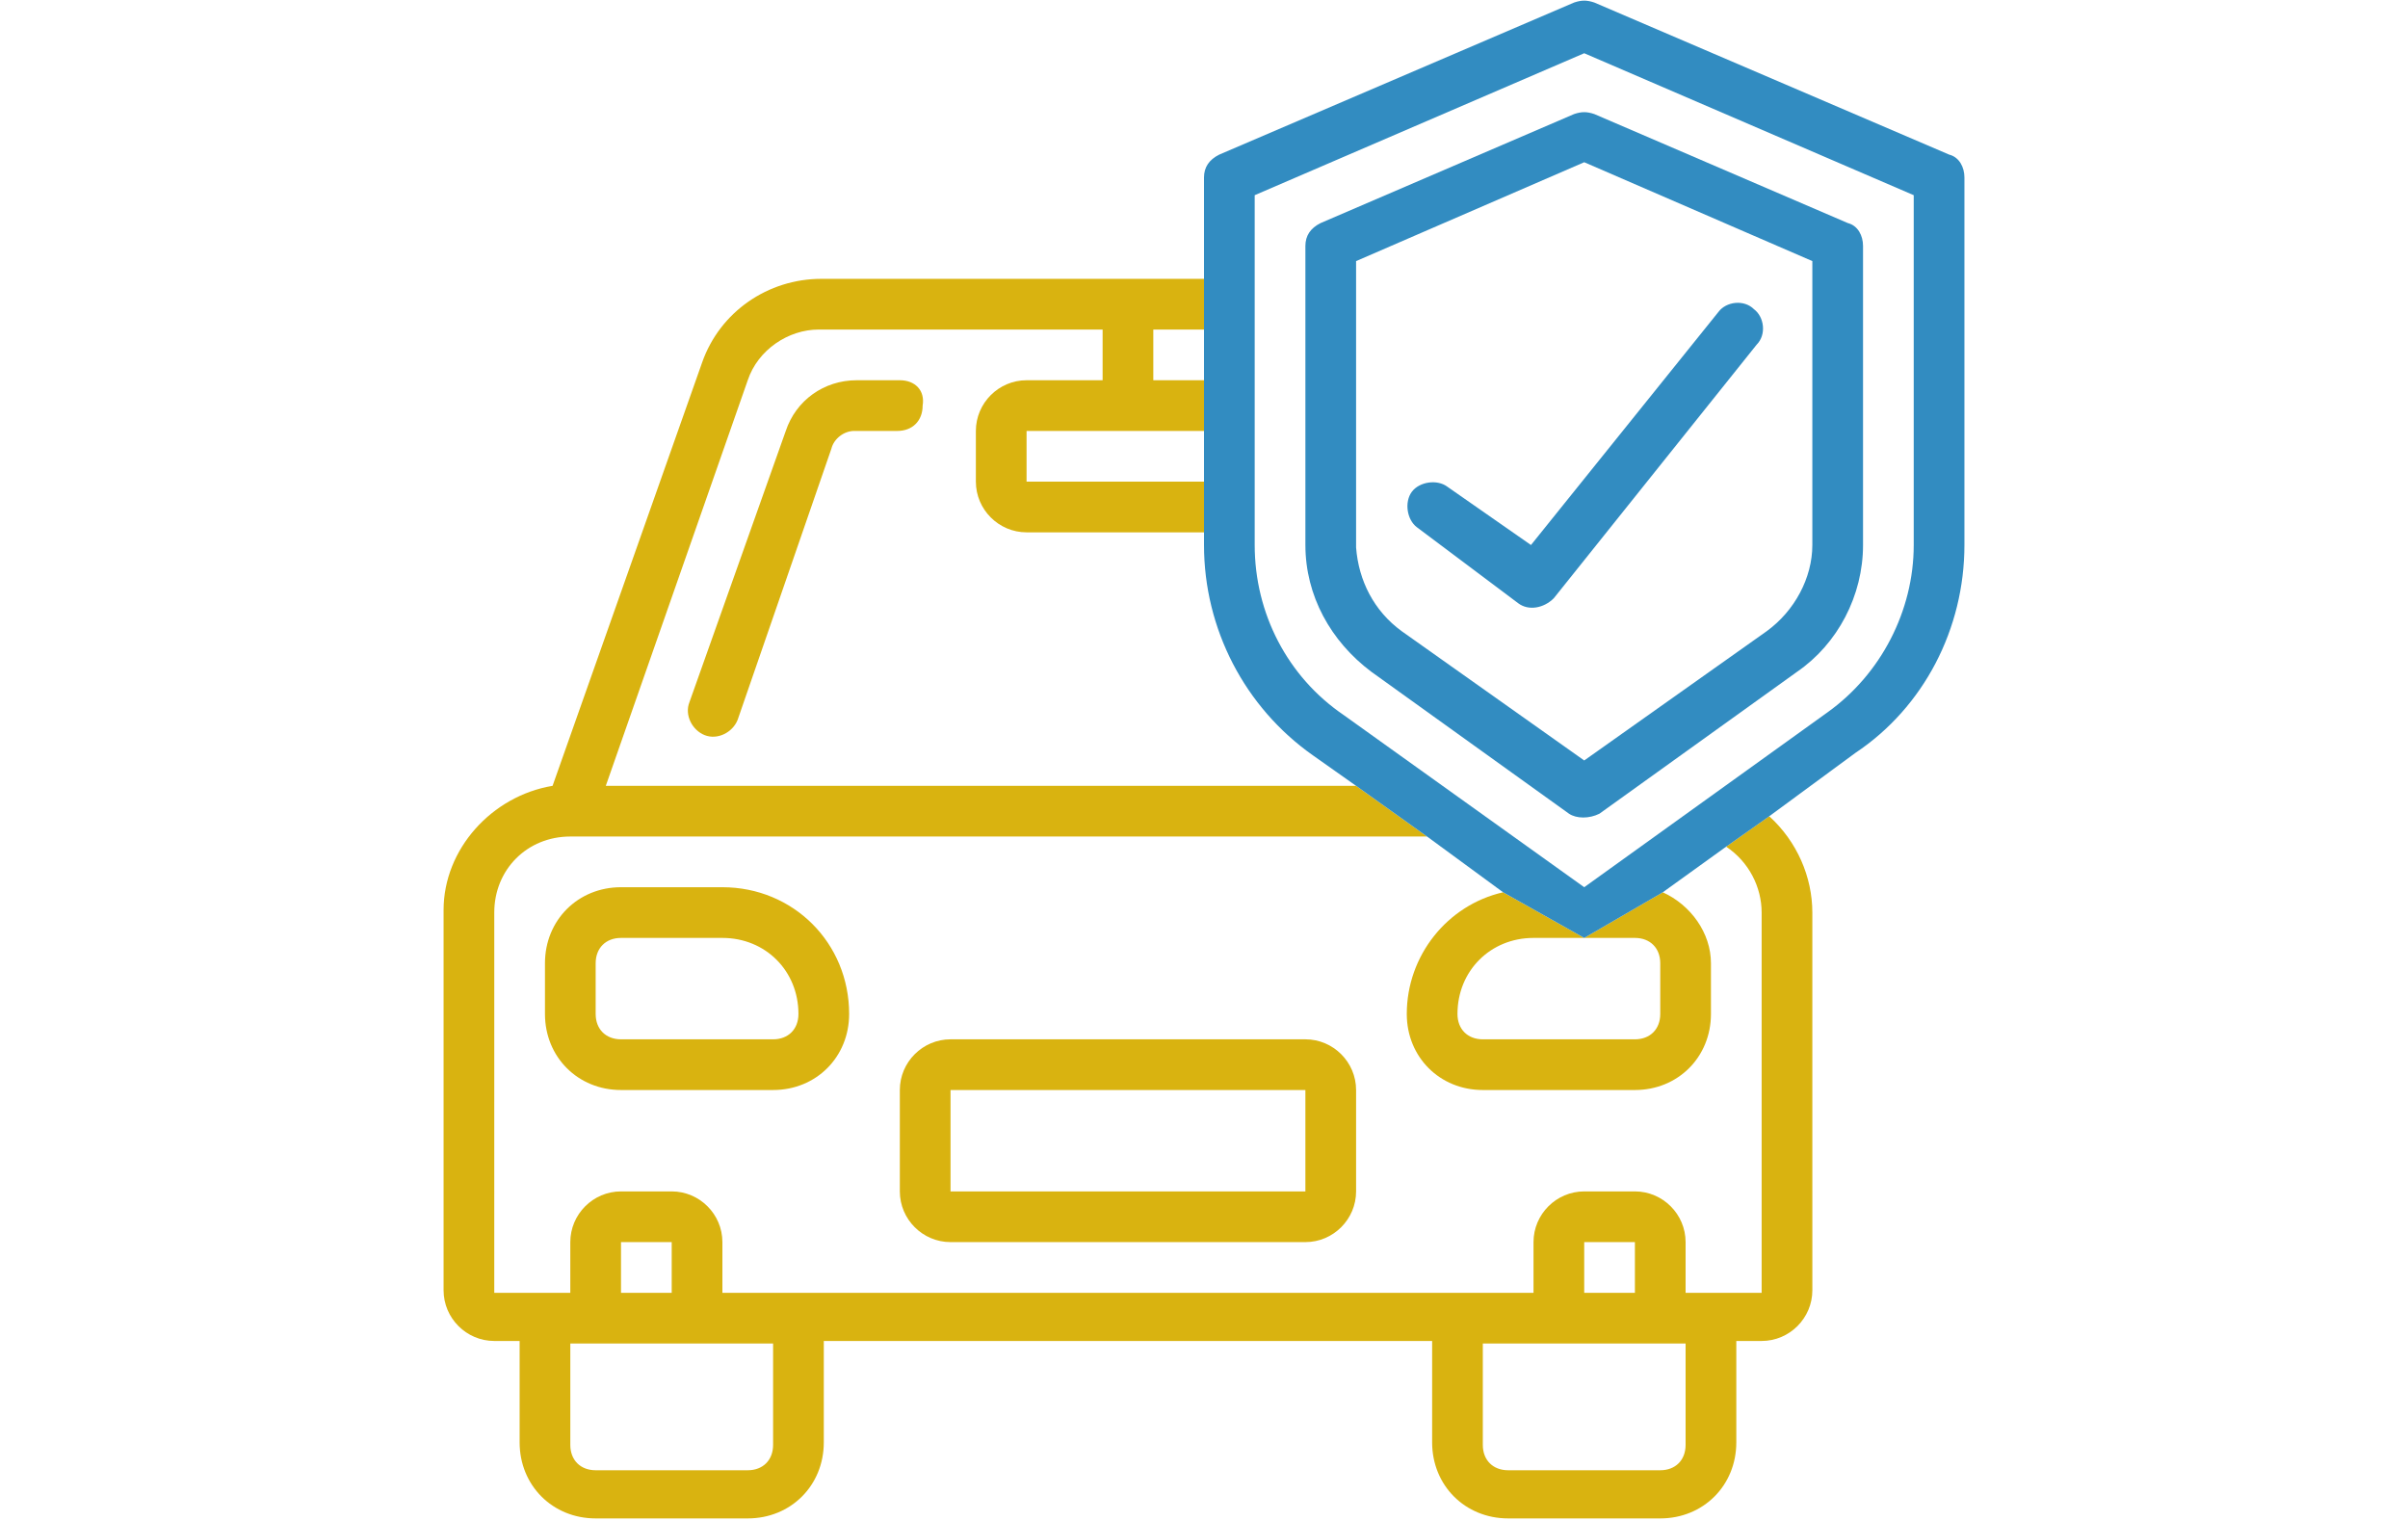
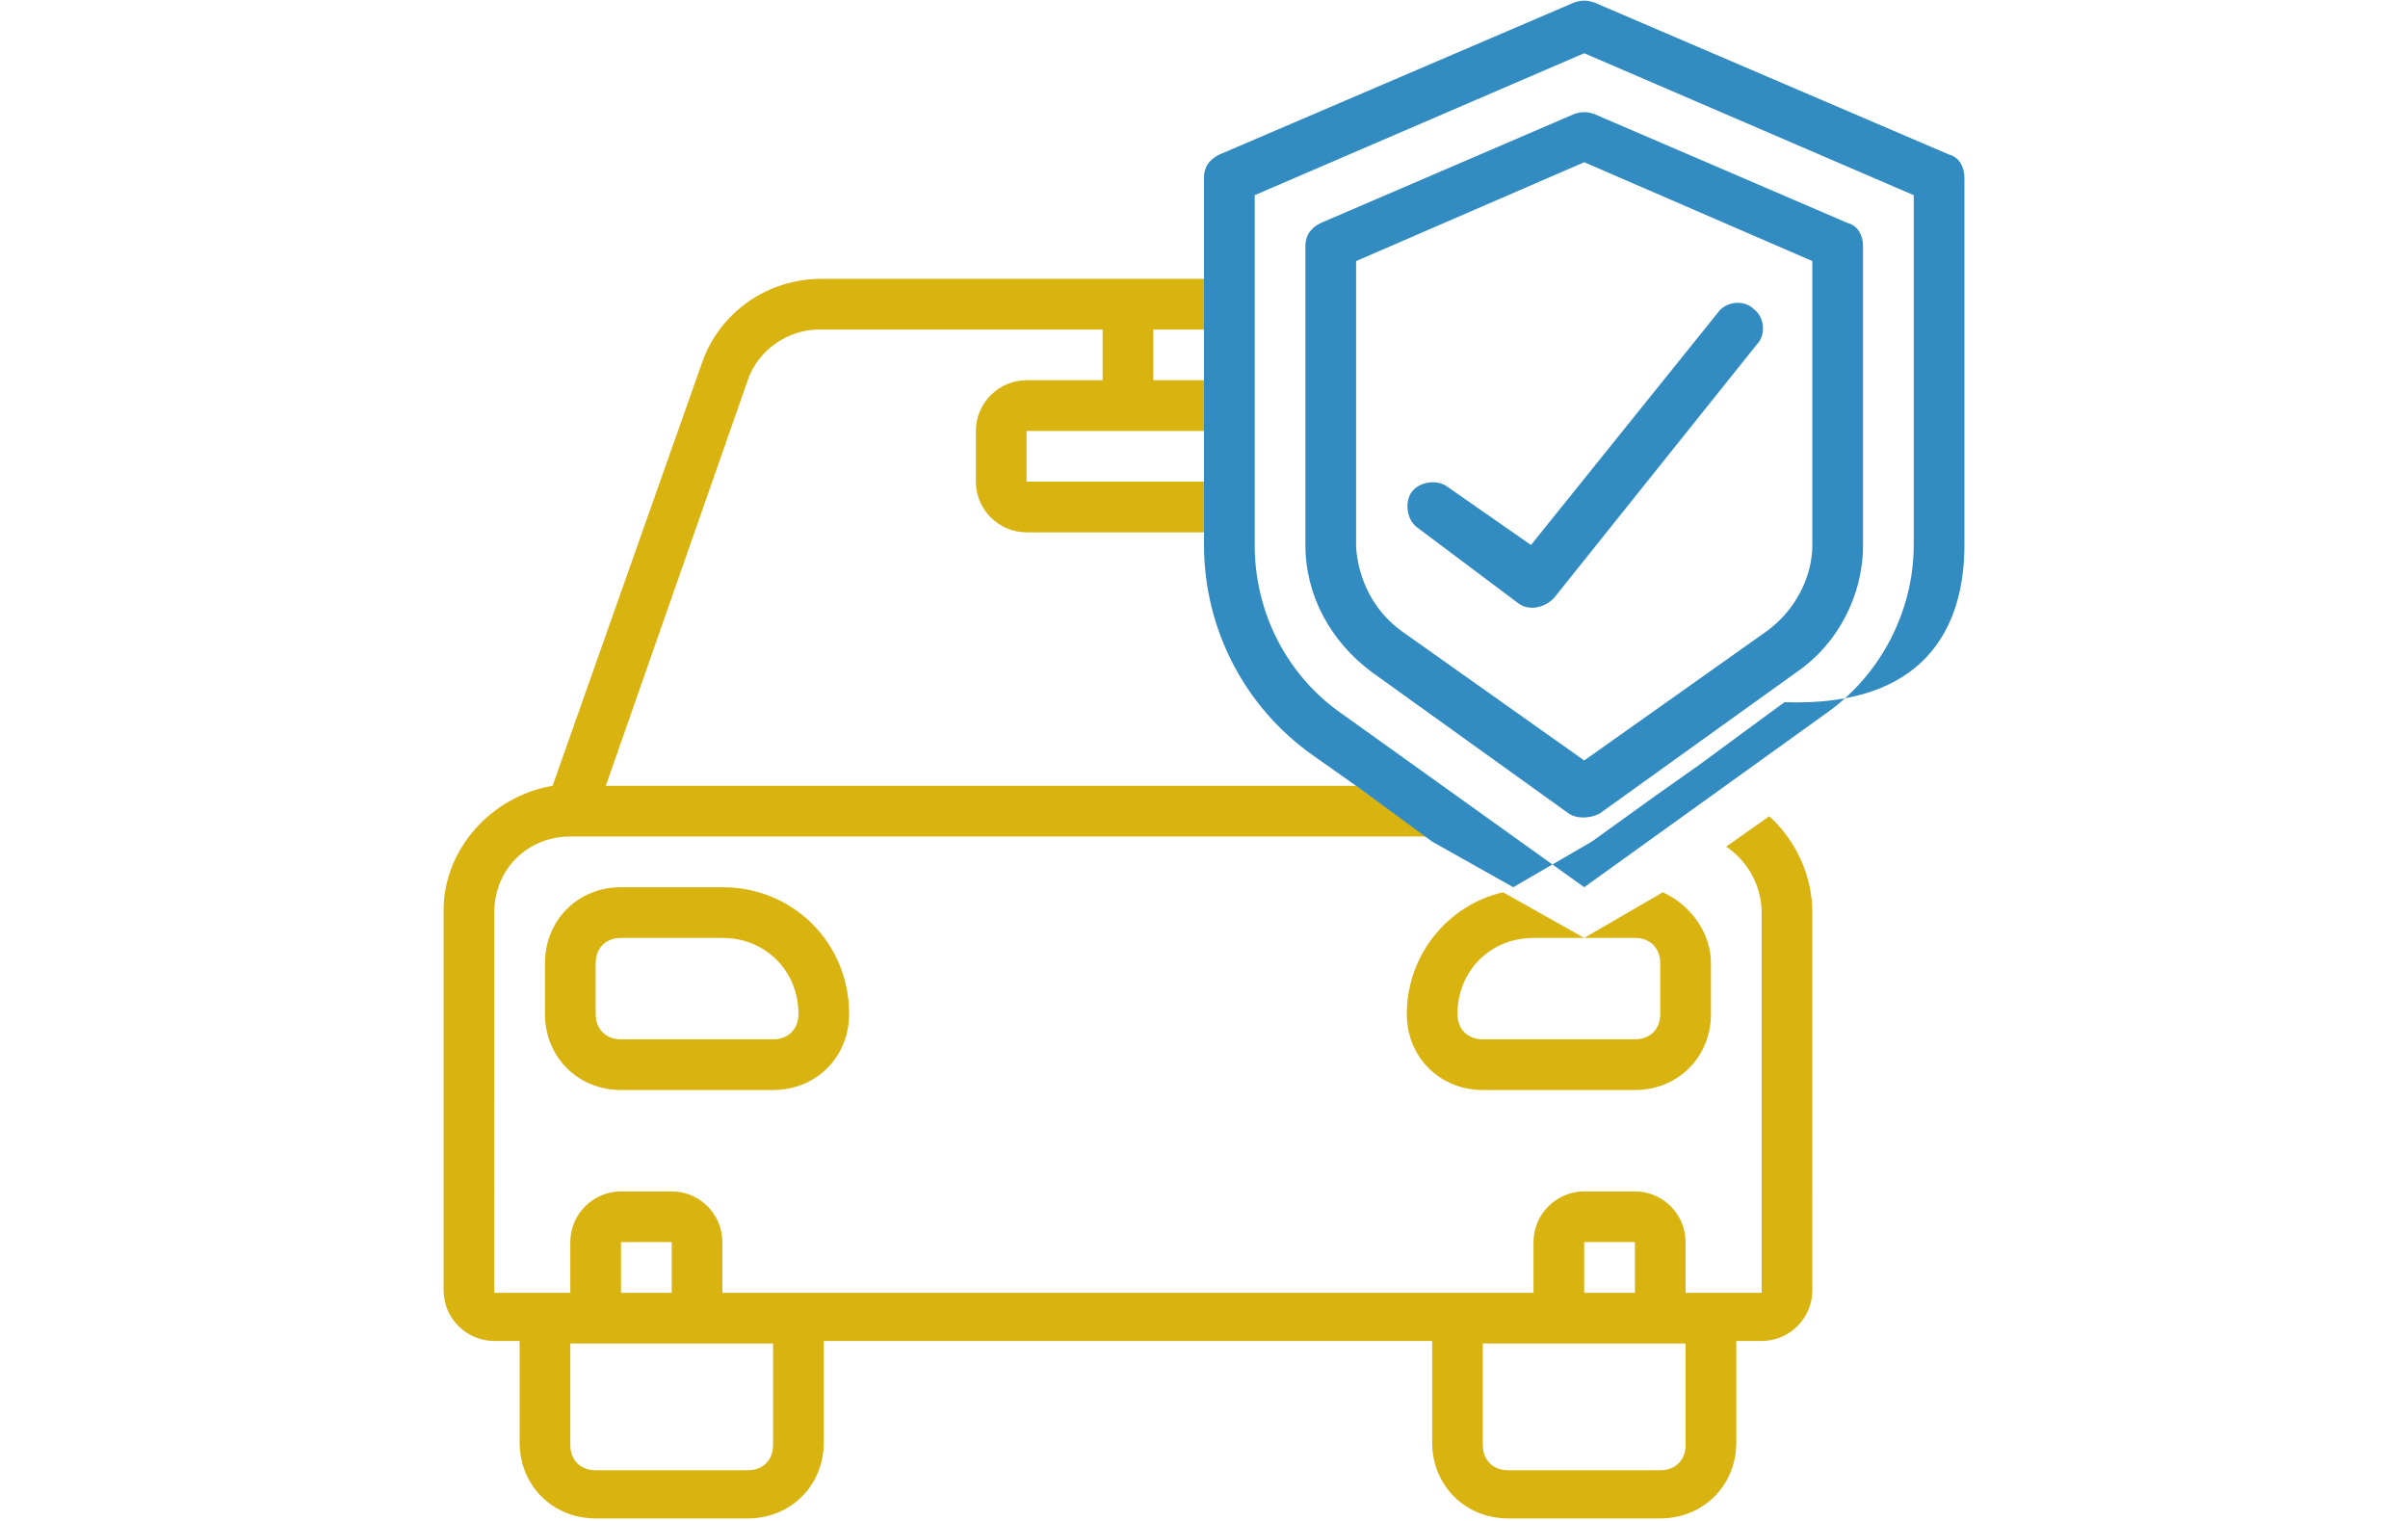
<svg xmlns="http://www.w3.org/2000/svg" version="1.1" id="Layer_1" x="0px" y="0px" viewBox="0 0 95 60" style="enable-background:new 0 0 95 60;" xml:space="preserve">
  <style type="text/css">
	.st0{fill:none;}
	.st1{fill:#D9B310;}
	.st2{fill:#328CC1;}
</style>
  <title>icon-car</title>
  <path class="st0" d="M22.5,57c0,0.6,0.4,1,1,1h6c0.6,0,1-0.4,1-1v-4h-8V57z" />
  <rect x="62.5" y="49" class="st0" width="2" height="2" />
  <path class="st0" d="M58.5,57c0,0.6,0.4,1,1,1h6c0.6,0,1-0.4,1-1v-4h-8V57z" />
  <rect x="45.5" y="13" class="st0" width="2" height="2" />
  <path class="st0" d="M57.5,40c0,0.6,0.4,1,1,1h6c0.6,0,1-0.4,1-1v-2c0-0.6-0.4-1-1-1h-4C58.8,37,57.5,38.3,57.5,40z" />
  <rect x="24.5" y="49" class="st0" width="2" height="2" />
  <rect x="40.5" y="17" class="st0" width="7" height="2" />
  <path class="st0" d="M35.5,17h-1.7c-0.4,0-0.8,0.3-0.9,0.7l-3.8,10.7c-0.2,0.5-0.8,0.8-1.3,0.6c-0.5-0.2-0.8-0.8-0.6-1.3l0,0L31,17  c0.4-1.2,1.6-2,2.8-2h1.7c0.6,0,1,0.4,1,1C36.5,16.6,36.1,17,35.5,17z" />
  <rect x="37.5" y="43" class="st0" width="14" height="4" />
-   <path class="st0" d="M24.5,41h6c0.6,0,1-0.4,1-1c0-1.7-1.3-3-3-3h-4c-0.6,0-1,0.4-1,1v2C23.5,40.6,23.9,41,24.5,41z" />
  <path class="st0" d="M35.5,43c0-1.1,0.9-2,2-2h14c1.1,0,2,0.9,2,2v4c0,1.1-0.9,2-2,2h-14c-1.1,0-2-0.9-2-2V43z M28.5,35  c2.8,0,5,2.2,5,5c0,1.7-1.3,3-3,3h-6c-1.7,0-3-1.3-3-3v-2c0-1.7,1.3-3,3-3H28.5z" />
  <path class="st1" d="M55.5,40c0,1.7,1.3,3,3,3h6c1.7,0,3-1.3,3-3v-2c0-1.2-0.8-2.3-1.9-2.8L62.5,37h2c0.6,0,1,0.4,1,1v2  c0,0.6-0.4,1-1,1h-6c-0.6,0-1-0.4-1-1c0-1.7,1.3-3,3-3h2l-3.2-1.8C57.1,35.7,55.5,37.7,55.5,40z" />
  <path class="st1" d="M69.5,36v15h-3v-2c0-1.1-0.9-2-2-2h-2c-1.1,0-2,0.9-2,2v2h-32v-2c0-1.1-0.9-2-2-2h-2c-1.1,0-2,0.9-2,2v2h-3V36  c0-1.7,1.3-3,3-3h33.8l-2.8-2H23.9l5.6-16c0.4-1.2,1.6-2,2.8-2h11.2v2h-3c-1.1,0-2,0.9-2,2v2c0,1.1,0.9,2,2,2h7v-2h-7v-2h7v-2h-2v-2  h2v-2H32.4c-2.1,0-4,1.3-4.7,3.3l-5.9,16.7c-2.4,0.4-4.3,2.5-4.3,4.9v15c0,1.1,0.9,2,2,2h1v4c0,1.7,1.3,3,3,3h6c1.7,0,3-1.3,3-3v-4  h24v4c0,1.7,1.3,3,3,3h6c1.7,0,3-1.3,3-3v-4h1c1.1,0,2-0.9,2-2V36c0-1.4-0.6-2.8-1.7-3.8l-1.7,1.2C69,34,69.5,35,69.5,36z M24.5,49  h2v2h-2V49z M30.5,57c0,0.6-0.4,1-1,1h-6c-0.6,0-1-0.4-1-1v-4h8V57z M62.5,49h2v2h-2V49z M66.5,57c0,0.6-0.4,1-1,1h-6  c-0.6,0-1-0.4-1-1v-4h8V57z" />
-   <path class="st1" d="M35.5,15h-1.7c-1.3,0-2.4,0.8-2.8,2l-3.8,10.7c-0.2,0.5,0.1,1.1,0.6,1.3c0.5,0.2,1.1-0.1,1.3-0.6l0,0l3.7-10.7  c0.1-0.4,0.5-0.7,0.9-0.7h1.7c0.6,0,1-0.4,1-1C36.5,15.4,36.1,15,35.5,15z" />
  <path class="st1" d="M21.5,38v2c0,1.7,1.3,3,3,3h6c1.7,0,3-1.3,3-3c0-2.8-2.2-5-5-5h-4C22.8,35,21.5,36.3,21.5,38z M23.5,38  c0-0.6,0.4-1,1-1h4c1.7,0,3,1.3,3,3c0,0.6-0.4,1-1,1h-6c-0.6,0-1-0.4-1-1V38z" />
-   <path class="st1" d="M37.5,49h14c1.1,0,2-0.9,2-2v-4c0-1.1-0.9-2-2-2h-14c-1.1,0-2,0.9-2,2v4C35.5,48.1,36.4,49,37.5,49z M37.5,43  h14v4h-14V43z" />
  <path class="st2" d="M72.9,8.8l-10-4.3c-0.3-0.1-0.5-0.1-0.8,0l-10,4.3c-0.4,0.2-0.6,0.5-0.6,0.9v11.8c0,2,1,3.8,2.6,5l7.8,5.6  c0.3,0.2,0.8,0.2,1.2,0l7.8-5.6c1.6-1.1,2.6-3,2.6-5V9.7C73.5,9.3,73.3,8.9,72.9,8.8z M71.5,21.5c0,1.3-0.7,2.6-1.8,3.4L62.5,30  l-7.2-5.1c-1.1-0.8-1.7-2-1.8-3.3V10.3l9-3.9l9,3.9V21.5z" />
  <path class="st2" d="M57.1,19.2c-0.4-0.3-1.1-0.2-1.4,0.2c-0.3,0.4-0.2,1.1,0.2,1.4l4,3c0.4,0.3,1,0.2,1.4-0.2l8-10  c0.4-0.4,0.3-1.1-0.1-1.4c-0.4-0.4-1.1-0.3-1.4,0.1c0,0,0,0,0,0l-7.4,9.2L57.1,19.2z" />
-   <path class="st2" d="M77.5,21.5V7c0-0.4-0.2-0.8-0.6-0.9l-14-6c-0.3-0.1-0.5-0.1-0.8,0l-14,6c-0.4,0.2-0.6,0.5-0.6,0.9v14.5  c0,3.3,1.6,6.4,4.3,8.3l1.7,1.2l2.8,2l3,2.2l3.2,1.8l3.1-1.8l2.5-1.8l1.7-1.2l3.4-2.5C75.9,27.9,77.5,24.8,77.5,21.5z M72.1,28.1  L62.5,35L53,28.2c-2.2-1.5-3.5-4-3.5-6.7V7.7l13-5.6l13,5.6v13.8C75.5,24.1,74.2,26.6,72.1,28.1z" />
+   <path class="st2" d="M77.5,21.5V7c0-0.4-0.2-0.8-0.6-0.9l-14-6c-0.3-0.1-0.5-0.1-0.8,0l-14,6c-0.4,0.2-0.6,0.5-0.6,0.9v14.5  c0,3.3,1.6,6.4,4.3,8.3l1.7,1.2l3,2.2l3.2,1.8l3.1-1.8l2.5-1.8l1.7-1.2l3.4-2.5C75.9,27.9,77.5,24.8,77.5,21.5z M72.1,28.1  L62.5,35L53,28.2c-2.2-1.5-3.5-4-3.5-6.7V7.7l13-5.6l13,5.6v13.8C75.5,24.1,74.2,26.6,72.1,28.1z" />
</svg>